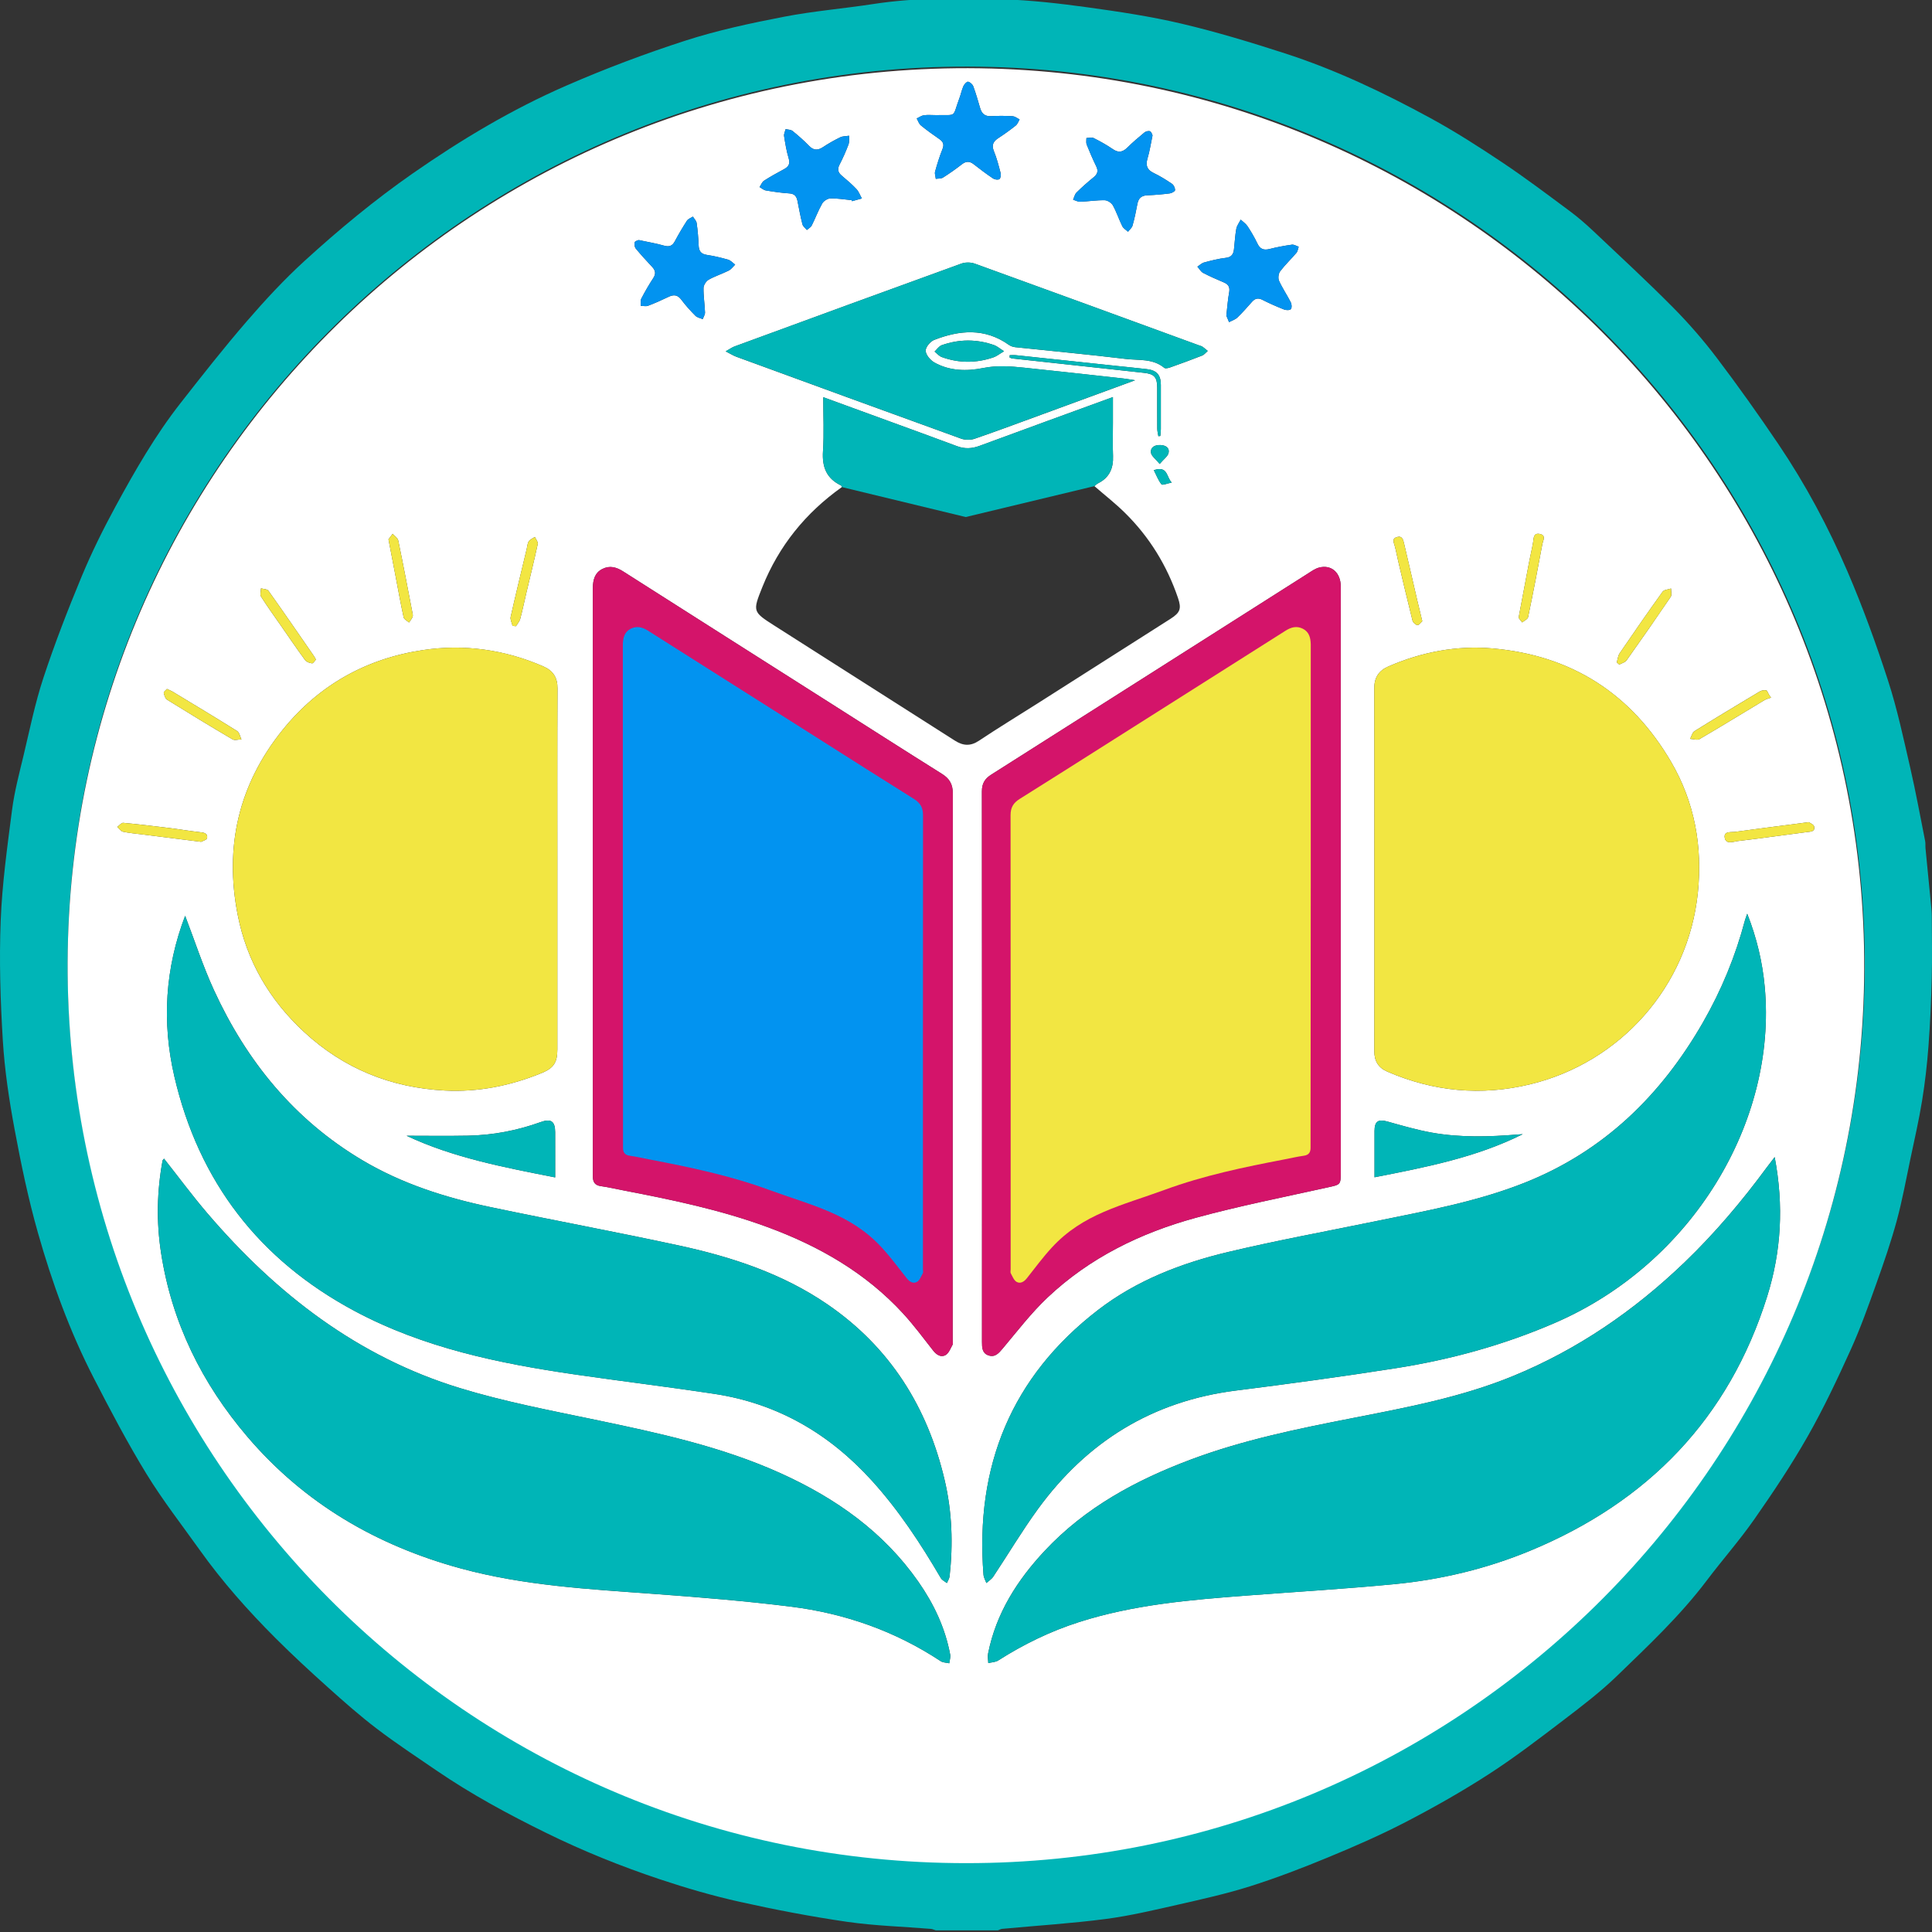
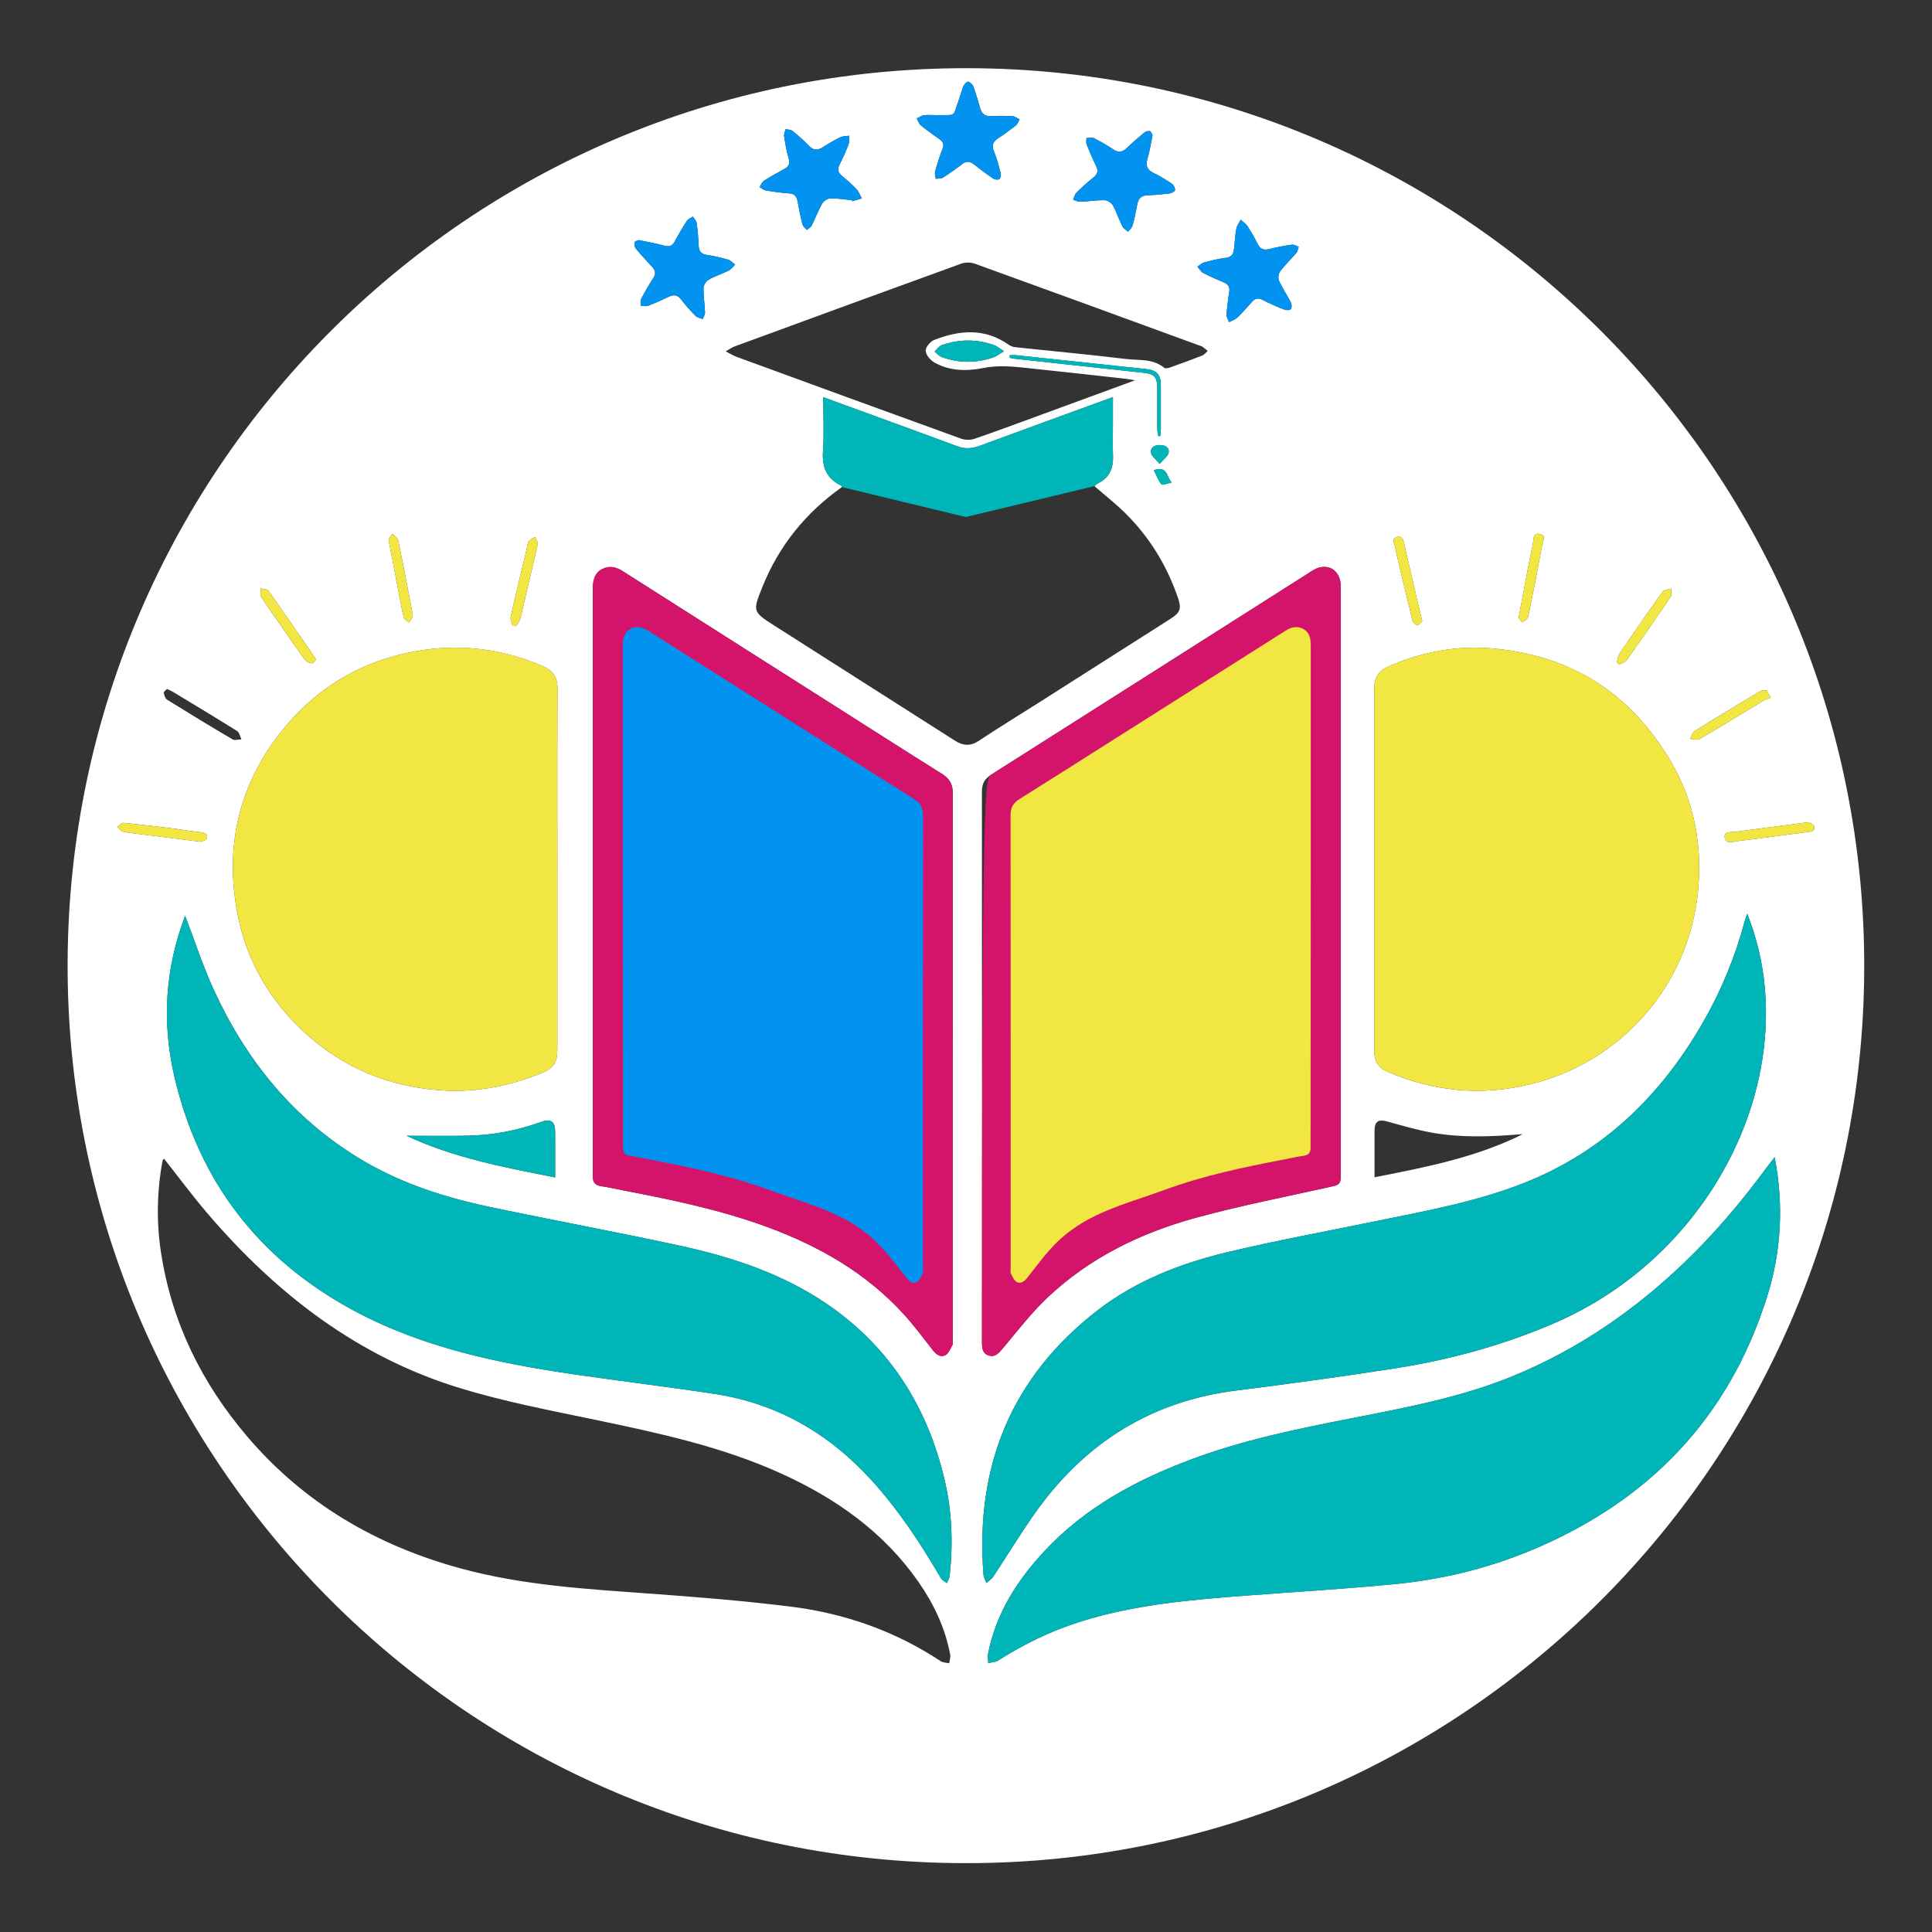
<svg xmlns="http://www.w3.org/2000/svg" width="1216" height="1216" viewBox="0 0 1216 1216" fill="none">
  <rect x="0" y="0" width="1216" height="1216" fill="#333333" stroke="none" />
  <g>
-     <path d="M589.064 1215C588.004 1214.67 586.964 1214.13 585.883 1214.04C568.318 1212.6 550.613 1212.11 533.208 1209.6C510.551 1206.31 487.995 1201.99 465.648 1197.02C448.663 1193.23 431.858 1188.35 415.343 1182.83C390.856 1174.66 366.949 1165.02 343.703 1153.59C319.866 1141.88 296.609 1129.31 274.692 1114.33C262.109 1105.72 249.355 1097.33 237.241 1088.1C226.568 1079.98 216.465 1071.05 206.472 1062.08C195.229 1051.99 184.096 1041.73 173.413 1031.04C156.158 1013.79 139.953 995.555 125.759 975.644C114.415 959.72 102.332 944.245 92.149 927.601C80.155 908 69.432 887.59 58.909 867.14C43.945 838.059 32.802 807.349 23.889 775.979C17.787 754.501 13.216 732.522 9.135 710.554C5.714 692.152 2.913 673.5 1.772 654.838C0.242 629.803 -0.548 604.607 0.432 579.572C1.342 556.235 4.593 532.967 7.584 509.76C9.065 498.301 12.066 487.022 14.766 475.743C18.697 459.319 22.028 442.666 27.31 426.661C34.402 405.162 42.614 383.993 51.297 363.074C57.569 347.968 64.861 333.223 72.673 318.847C84.937 296.279 97.74 273.961 113.645 253.681C127.229 236.338 140.843 218.985 155.247 202.321C166.751 189.004 178.784 175.987 191.778 164.138C213.314 144.497 235.731 125.906 259.758 109.162C290.337 87.863 322.166 68.841 356.246 53.986C380.803 43.276 405.991 33.766 431.488 25.544C451.634 19.04 472.54 14.595 493.366 10.559C511.922 6.962 530.867 5.423 549.573 2.546C576.721 -1.63 604.059 -1.35 631.327 -0.441C649.052 0.149 666.797 2.167 684.382 4.594C704.258 7.332 724.184 10.309 743.679 14.904C765.576 20.069 787.192 26.623 808.608 33.546C840.488 43.846 870.697 58.212 900.045 74.186C915.7 82.708 930.774 92.368 945.609 102.279C960.173 112.009 974.177 122.599 988.241 133.039C993.553 136.975 998.544 141.39 1003.36 145.926C1020.03 161.671 1036.9 177.245 1053.03 193.529C1062.92 203.51 1072.21 214.229 1080.69 225.428C1094.07 243.091 1106.92 261.193 1119.33 279.565C1136.39 304.831 1150.77 331.724 1162.79 359.667C1172.43 382.065 1180.78 405.102 1188.31 428.3C1194.1 446.132 1198.01 464.614 1202.23 482.916C1205.78 498.321 1208.62 513.906 1211.7 529.421C1211.99 530.869 1211.77 532.408 1211.91 533.896C1213.13 546.554 1214.39 559.212 1215.61 571.869C1215.77 573.518 1215.87 575.186 1215.87 576.844C1215.9 589.662 1216.17 602.489 1215.84 615.307C1215.47 629.703 1214.86 644.109 1213.78 658.474C1212.92 669.973 1211.6 681.472 1209.75 692.851C1207.77 705.039 1205 717.097 1202.45 729.185C1199.69 742.273 1197.31 755.46 1193.81 768.347C1190.22 781.534 1185.75 794.511 1181.15 807.399C1176.1 821.525 1171.07 835.731 1164.89 849.378C1156.52 867.86 1147.84 886.302 1137.82 903.924C1127.62 921.877 1116.1 939.14 1104.26 956.083C1094.9 969.5 1083.99 981.818 1074.13 994.895C1057.52 1016.9 1037.49 1035.69 1017.81 1054.75C1007.39 1064.84 995.733 1073.74 984.17 1082.56C968.785 1094.29 953.381 1106.11 937.146 1116.6C920.241 1127.52 902.646 1137.5 884.771 1146.78C868.836 1155.05 852.291 1162.25 835.686 1169.11C819.662 1175.74 803.417 1181.96 786.892 1187.2C772.068 1191.89 756.813 1195.29 741.629 1198.74C726.434 1202.18 711.2 1205.82 695.775 1207.83C674.199 1210.63 652.433 1211.99 630.746 1214.02C629.836 1214.11 628.966 1214.64 628.076 1214.97H589.064V1215ZM608.42 1171.47C916.64 1171.6 1168.57 923.955 1173.61 616.206C1178.73 303.092 928.484 46.573 616.852 41.968C300.42 37.282 43.985 291.334 42.574 604.258C41.164 916.032 293.998 1171.68 608.42 1171.47Z" fill="#00B5B7" />
    <path d="M608.242 1172.66C293.913 1172.87 41.153 917.169 42.562 605.355C43.972 292.383 300.333 38.292 616.673 42.978C928.213 47.594 1178.38 304.153 1173.26 617.306C1168.23 925.102 916.372 1172.79 608.242 1172.66ZM843.883 554.447V498.014C843.883 455.059 843.893 412.104 843.873 369.16C843.873 360.457 838.013 355.221 830.253 357.229C827.763 357.869 825.493 359.528 823.263 360.946C756.813 403.142 690.393 445.397 623.913 487.542C619.823 490.13 618.013 493.138 618.013 498.074C618.113 613.609 618.102 729.153 618.062 844.688C618.062 848.186 618.203 851.663 621.983 853.032C626.143 854.54 628.503 851.863 631.062 848.815C640.262 837.874 649.013 826.394 659.363 816.632C685.803 791.672 717.793 776.025 752.513 766.523C779.863 759.039 807.773 753.543 835.483 747.399C843.813 745.55 843.893 745.9 843.893 737.257C843.893 676.327 843.893 615.397 843.893 554.457L843.883 554.447ZM373.133 554.697C373.133 615.297 373.133 675.897 373.133 736.497C373.133 737.826 373.133 739.165 373.133 740.494C373.133 743.951 374.443 746.05 378.233 746.569C383.163 747.249 388.023 748.408 392.913 749.347C423.443 755.222 453.863 761.567 483.133 772.358C515.573 784.318 544.983 801.154 568.562 826.883C575.293 834.227 581.233 842.301 587.403 850.144C589.513 852.822 592.322 854.49 595.122 852.882C597.182 851.703 598.273 848.685 599.543 846.357C599.963 845.588 599.622 844.399 599.622 843.4C599.622 728.694 599.603 613.978 599.693 499.273C599.693 493.637 597.622 490.04 592.872 487.073C568.892 472.055 545.063 456.788 521.173 441.61C478.183 414.303 435.173 387.015 392.223 359.647C387.973 356.94 383.753 355.761 379.103 358.109C374.303 360.537 373.242 365.023 373.122 369.889C373.092 371.218 373.122 372.557 373.122 373.886C373.122 434.156 373.122 494.417 373.122 554.687L373.133 554.697ZM1116.99 728.264C1114.88 731.022 1113.46 732.801 1112.11 734.629C1096.39 755.981 1079.35 776.185 1060.19 794.57C1028.53 824.945 992.953 849.395 952.233 866.101C919.573 879.5 885.082 885.915 850.672 892.659C816.432 899.364 782.273 906.348 749.473 918.648C714.983 931.577 683.123 948.763 657.613 976.001C640.283 994.505 626.973 1015.32 621.923 1040.62C621.533 1042.58 621.973 1044.69 622.023 1046.74C624.123 1046.22 626.543 1046.21 628.273 1045.1C644.203 1034.94 661.033 1026.74 679.033 1020.97C713.553 1009.91 749.343 1006.93 785.173 1004.21C816.023 1001.87 846.923 1000.03 877.703 997.063C907.103 994.225 935.773 987.341 963.083 976.031C1037.09 945.376 1088.14 892.949 1112.27 815.922C1121.08 787.795 1122.8 758.949 1116.98 728.264H1116.99ZM103.243 729.253C102.723 729.903 102.383 730.133 102.333 730.423C98.743 749.717 98.382 769.131 101.353 788.475C108.103 832.359 127.063 870.697 155.723 904.289C191.523 946.245 236.993 972.723 289.923 987.161C329.693 998.012 370.543 1000.21 411.343 1003.19C440.183 1005.3 469.043 1007.64 497.733 1011.22C531.633 1015.45 563.353 1026.56 592.062 1045.53C593.523 1046.5 595.653 1046.45 597.473 1046.87C597.683 1045.02 598.363 1043.1 598.033 1041.35C594.893 1024.56 587.733 1009.46 578.023 995.555C556.123 964.19 526.103 943.058 491.703 927.44C454.193 910.414 414.273 901.881 374.233 893.528C345.803 887.603 317.113 882.128 289.403 873.645C225.083 853.961 173.923 814.334 130.683 763.835C121.183 752.744 112.493 740.974 103.233 729.253H103.243ZM865.032 547.203C865.032 585.342 865.073 623.47 864.993 661.609C864.983 667.804 867.492 672.021 873.182 674.479C902.242 687.038 932.193 689.916 963.003 682.482C1019.78 668.783 1062.5 621.052 1068.63 561.871C1071.63 532.905 1066.65 504.958 1051.77 479.499C1026.65 436.524 989.053 412.464 939.463 408.118C916.863 406.139 894.893 410.336 873.953 419.418C867.703 422.126 864.943 426.482 864.963 433.297C865.083 471.266 865.022 509.234 865.022 547.203H865.032ZM350.802 547.703C350.802 509.564 350.713 471.426 350.883 433.297C350.913 426.393 348.133 422.106 341.923 419.408C317.583 408.847 292.133 405.25 266.063 409.177C230.413 414.542 200.643 431.199 177.883 459.385C150.143 493.747 141.153 532.925 149.643 576.009C155.363 605.026 169.703 629.466 191.393 649.529C216.343 672.61 246.073 684.59 279.843 686.379C300.973 687.498 321.323 683.381 340.893 675.378C348.393 672.31 350.793 668.823 350.793 660.62C350.793 622.981 350.793 585.342 350.793 547.713L350.802 547.703ZM1099.71 575.11C1099.03 577.069 1098.58 578.108 1098.29 579.197C1092.31 601.808 1083.47 623.281 1071.83 643.534C1045.5 689.346 1009.53 724.547 959.733 744.371C929.273 756.491 897.163 762.196 865.263 768.751C834.513 775.066 803.603 780.741 773.073 787.985C743.613 794.979 715.312 805.87 691.122 824.495C636.472 866.571 613.683 922.914 619.013 991.128C619.153 992.917 620.203 994.625 620.823 996.374C622.283 995.045 624.103 993.946 625.163 992.347C634.553 978.219 643.233 963.591 653.203 949.892C684.093 907.427 725.252 881.868 777.872 875.223C811.512 870.977 845.123 866.401 878.623 861.145C913.203 855.719 946.753 846.487 979.013 832.479C1065.24 795.029 1118.57 705.883 1110.73 621.122C1109.3 605.665 1105.82 590.687 1099.72 575.12L1099.71 575.11ZM116.523 576.399C103.953 609.342 101.773 643.294 109.763 677.616C125.153 743.781 163.163 793.021 223.093 825.095C266.573 848.366 314.063 858.157 362.273 865.152C391.393 869.378 420.623 872.895 449.713 877.322C489.303 883.337 521.883 902.311 548.673 931.817C565.683 950.551 579.443 971.504 592.153 993.236C592.933 994.575 594.673 995.345 595.963 996.384C596.553 994.965 597.522 993.596 597.682 992.127C599.952 971.794 599.243 951.531 594.583 931.627C583.813 885.635 560.203 847.966 520.833 820.978C492.493 801.554 460.433 791.063 427.283 783.898C387.823 775.356 348.103 768.032 308.593 759.718C280.333 753.773 252.943 745.04 227.953 730.173C185.143 704.714 155.153 667.834 134.613 623.071C127.663 607.913 122.493 591.946 116.533 576.399H116.523ZM700.473 249.918C671.703 260.429 644.053 270.461 616.473 280.652C611.703 282.411 607.203 282.631 602.423 280.852C587.943 275.447 573.423 270.181 558.913 264.875C545.543 259.979 532.163 255.103 518.153 249.998C518.153 261.798 518.723 272.939 517.983 284C517.323 293.971 520.232 301.235 529.432 305.602C529.642 305.702 529.683 306.151 529.863 306.591C507.113 322.718 490.212 343.551 479.802 369.539C473.692 384.797 473.693 385.027 487.293 393.699C525.183 417.86 563.113 441.97 601.003 466.15C606.123 469.417 610.773 469.807 616.163 466.21C628.293 458.116 640.773 450.533 653.093 442.709C680.943 425.004 708.783 407.288 736.613 389.553C742.803 385.606 743.753 383.168 741.423 376.334C734.463 355.911 723.422 337.935 708.052 322.788C702.072 316.883 695.403 311.687 688.833 305.982C689.613 305.362 690.283 304.613 691.133 304.193C698.283 300.626 700.833 294.731 700.533 286.997C700.253 280.013 700.473 273.009 700.473 266.014C700.473 260.919 700.473 255.813 700.473 249.938V249.918ZM714.363 239.336C710.963 238.817 709.003 238.447 707.023 238.227C686.193 235.929 665.373 233.591 644.523 231.423C635.973 230.534 627.593 229.874 618.793 231.653C608.593 233.711 597.733 233.581 588.133 228.176C585.583 226.737 582.753 223.419 582.613 220.832C582.493 218.573 585.513 214.916 587.963 213.957C603.953 207.742 619.853 206.334 634.883 216.995C636.033 217.814 637.563 218.374 638.973 218.523C662.133 220.991 685.323 223.12 708.443 225.917C716.663 226.917 725.602 225.518 732.802 231.533C733.502 232.112 735.382 231.653 736.552 231.243C743.282 228.855 750.003 226.417 756.643 223.799C757.983 223.27 758.993 221.881 760.153 220.882C759.063 219.992 758.023 219.023 756.863 218.244C756.193 217.794 755.332 217.624 754.552 217.334C707.582 200.169 660.623 182.963 613.593 165.967C611.063 165.047 607.633 164.998 605.113 165.907C557.463 183.163 509.882 200.608 462.302 218.064C460.742 218.633 459.362 219.673 456.742 221.141C459.772 222.69 461.522 223.829 463.432 224.529C510.552 241.774 557.683 259.02 604.883 276.076C607.433 276.995 610.843 277.045 613.403 276.166C627.853 271.2 642.173 265.835 656.533 260.589C675.393 253.685 694.243 246.76 714.383 239.366L714.363 239.336ZM771.863 198.68C772.153 199.379 772.863 201.068 773.562 202.756C775.332 201.807 777.413 201.188 778.812 199.849C782.053 196.751 785.012 193.344 787.992 189.987C789.912 187.819 791.843 187.339 794.573 188.728C799.003 190.976 803.573 192.984 808.203 194.813C809.473 195.313 811.793 195.343 812.463 194.573C813.183 193.734 813.013 191.476 812.403 190.257C810.073 185.67 807.123 181.394 805.023 176.718C804.293 175.109 804.663 172.172 805.733 170.743C808.833 166.646 812.633 163.079 815.963 159.152C816.803 158.163 816.933 156.584 817.393 155.285C815.963 154.826 814.452 153.807 813.122 153.997C808.372 154.666 803.632 155.555 798.992 156.734C795.292 157.674 793.043 156.714 791.383 153.227C789.603 149.49 787.493 145.883 785.223 142.426C784.153 140.787 782.363 139.628 780.893 138.25C779.943 140.158 778.503 141.976 778.133 143.985C777.353 148.211 777.173 152.558 776.673 156.844C776.323 159.922 775.142 161.89 771.492 162.3C766.912 162.809 762.373 163.988 757.903 165.187C756.353 165.597 755.053 166.936 753.643 167.845C754.843 169.184 755.783 170.993 757.273 171.782C761.523 174.02 765.973 175.909 770.393 177.807C773.323 179.056 774.213 180.934 773.613 184.132C772.783 188.528 772.503 193.014 771.853 198.69L771.863 198.68ZM536.052 126C536.112 126.209 536.182 126.419 536.242 126.629C538.312 126.06 540.393 125.48 542.463 124.91C541.333 122.912 540.543 120.594 539.013 118.965C536.183 115.948 532.983 113.26 529.812 110.572C527.443 108.564 526.883 106.556 528.393 103.638C530.523 99.521 532.413 95.265 534.043 90.928C534.663 89.28 534.323 87.271 534.413 85.423C532.533 85.733 530.452 85.633 528.812 86.432C525.082 88.231 521.463 90.309 518.003 92.587C514.713 94.745 512.093 94.765 509.223 91.798C505.993 88.46 502.473 85.383 498.863 82.455C497.783 81.586 495.963 81.616 494.483 81.236C494.123 82.705 493.293 84.244 493.503 85.623C494.233 90.359 495.023 95.125 496.403 99.701C497.463 103.208 496.243 104.977 493.393 106.516C489.163 108.804 484.923 111.112 480.893 113.72C479.623 114.539 478.993 116.358 478.073 117.726C479.373 118.456 480.603 119.625 481.983 119.855C486.883 120.674 491.833 121.413 496.783 121.723C500.173 121.933 501.393 123.711 501.963 126.619C502.913 131.485 503.812 136.381 505.052 141.177C505.402 142.516 506.873 143.565 507.823 144.744C508.863 143.825 510.303 143.106 510.883 141.956C513.193 137.37 514.973 132.514 517.503 128.068C518.413 126.479 520.883 124.92 522.673 124.881C527.123 124.781 531.583 125.56 536.043 125.99L536.052 126ZM402.003 151.079C401.543 151.309 399.783 151.648 399.503 152.478C399.113 153.627 399.403 155.515 400.173 156.455C403.443 160.431 406.953 164.228 410.473 167.995C412.563 170.233 412.963 172.301 411.163 175.039C408.433 179.196 405.953 183.522 403.653 187.929C403.003 189.178 403.363 190.946 403.253 192.475C404.803 192.495 406.523 192.974 407.863 192.465C412.203 190.816 416.453 188.928 420.633 186.909C423.933 185.311 426.433 185.421 428.823 188.638C431.493 192.225 434.533 195.572 437.693 198.75C438.803 199.869 440.723 200.189 442.273 200.878C442.793 199.469 443.783 198.04 443.733 196.651C443.553 191.516 442.713 186.38 442.793 181.264C442.823 179.466 444.402 176.978 445.992 176.068C450.012 173.79 454.513 172.381 458.663 170.303C460.243 169.514 461.383 167.835 462.713 166.556C461.243 165.487 459.913 163.908 458.273 163.439C453.833 162.15 449.283 161.101 444.713 160.401C440.923 159.812 439.853 157.713 439.713 154.256C439.523 149.62 439.133 144.964 438.473 140.378C438.273 138.949 436.923 137.68 436.103 136.331C434.823 137.18 433.113 137.75 432.353 138.929C429.643 143.096 427.123 147.402 424.783 151.788C423.173 154.806 421.223 155.555 417.883 154.596C412.963 153.187 407.873 152.348 402.003 151.089V151.079ZM725.413 85.193C725.123 84.664 724.772 83.055 723.872 82.645C722.972 82.236 721.213 82.645 720.363 83.335C716.633 86.392 712.953 89.54 709.513 92.927C706.603 95.794 703.943 96.294 700.423 93.876C696.603 91.258 692.503 88.97 688.363 86.892C687.143 86.282 685.333 86.852 683.793 86.872C683.823 88.251 683.483 89.779 683.963 90.978C685.803 95.595 687.773 100.181 689.953 104.647C691.363 107.535 690.862 109.523 688.372 111.541C684.622 114.579 680.993 117.786 677.562 121.174C676.442 122.273 676.103 124.161 675.403 125.68C676.893 126.139 678.393 127.019 679.853 126.969C685.003 126.769 690.143 125.94 695.273 126.02C697.053 126.05 699.542 127.648 700.432 129.237C702.762 133.413 704.242 138.06 706.372 142.366C707.072 143.775 708.733 144.704 709.963 145.853C710.943 144.564 712.423 143.415 712.823 141.966C714.073 137.51 715.033 132.964 715.863 128.408C716.543 124.701 718.493 123.022 722.283 122.892C726.933 122.732 731.583 122.323 736.193 121.733C737.453 121.573 739.533 120.454 739.573 119.695C739.643 118.366 738.763 116.447 737.663 115.698C733.963 113.18 730.113 110.792 726.083 108.864C721.753 106.795 720.983 103.938 722.293 99.571C723.623 95.145 724.283 90.519 725.413 85.173V85.193ZM588.973 72.464C586.473 72.464 583.943 72.214 581.483 72.553C579.923 72.773 578.483 73.862 576.983 74.552C577.833 76.031 578.363 77.909 579.603 78.928C583.323 81.986 587.263 84.784 591.223 87.531C593.623 89.19 594.383 90.888 593.203 93.826C591.353 98.422 589.882 103.198 588.552 107.974C588.172 109.353 588.822 111.022 588.992 112.561C590.532 112.321 592.352 112.521 593.562 111.751C597.633 109.173 601.593 106.396 605.383 103.428C608.073 101.33 610.333 101.37 612.973 103.458C616.883 106.546 620.893 109.533 625.023 112.321C626.053 113.01 628.103 113.33 629.003 112.75C629.793 112.251 630.103 110.133 629.793 108.944C628.593 104.297 627.383 99.601 625.573 95.175C623.963 91.248 625.173 88.99 628.413 86.882C632.173 84.434 635.823 81.796 639.333 79.008C640.453 78.119 640.963 76.46 641.753 75.161C640.273 74.452 638.822 73.233 637.302 73.143C632.822 72.873 628.293 72.853 623.812 73.103C619.953 73.323 617.953 71.594 616.923 68.097C615.573 63.491 614.263 58.855 612.593 54.358C612.123 53.09 610.593 51.701 609.323 51.431C608.543 51.271 606.943 52.96 606.413 54.139C605.333 56.537 604.823 59.194 603.893 61.672C599.163 74.332 602.803 72.224 588.983 72.464H588.973ZM255.903 714.845C285.063 728.594 316.902 734.649 349.432 741.064C349.432 731.082 349.473 721.8 349.423 712.517C349.383 705.693 346.773 703.904 340.283 706.242C325.453 711.588 310.143 714.486 294.413 714.795C281.483 715.045 268.553 714.845 255.913 714.845H255.903ZM958.393 713.866C957.403 713.926 956.412 713.966 955.422 714.046C937.302 715.525 919.163 716.094 901.203 712.877C891.773 711.188 882.503 708.481 873.263 705.893C867.483 704.274 865.173 705.693 865.123 711.788C865.093 715.285 865.123 718.772 865.123 722.269C865.123 728.324 865.123 734.389 865.123 740.984C897.573 734.629 929.122 728.494 958.402 713.876L958.393 713.866ZM631.953 221.071C629.053 219.243 627.553 217.874 625.783 217.245C614.783 213.348 603.683 213.388 592.713 217.265C590.963 217.884 589.703 219.902 588.213 221.281C589.713 222.46 591.043 224.119 592.753 224.738C603.563 228.655 614.493 228.625 625.343 224.898C627.263 224.239 628.933 222.85 631.943 221.071H631.953ZM635.513 223.549C635.483 224.039 635.452 224.519 635.432 225.008C636.012 225.218 636.573 225.568 637.163 225.628C664.763 228.655 692.353 231.673 719.953 234.66C726.423 235.36 728.313 237.348 728.343 243.883C728.373 252.536 728.313 261.188 728.383 269.851C728.393 271.41 728.833 272.979 729.073 274.537C729.493 274.487 729.913 274.447 730.323 274.398C730.433 272.989 730.623 271.58 730.633 270.171C730.663 260.849 730.663 251.526 730.633 242.204C730.613 235.989 728.043 233.062 721.863 232.342C715.253 231.573 708.633 230.933 702.023 230.234C681.203 228.016 660.372 225.778 639.552 223.579C638.222 223.439 636.863 223.559 635.513 223.559V223.549ZM198.833 415.142C198.263 414.113 197.983 413.503 197.613 412.964C188.093 399.205 178.623 385.406 168.923 371.777C168.173 370.718 165.853 370.778 164.253 370.319C164.223 372.057 163.503 374.245 164.283 375.474C168.283 381.769 172.663 387.814 176.913 393.939C181.923 401.143 186.853 408.417 192.043 415.482C192.903 416.651 194.893 417.32 196.443 417.5C197.153 417.58 198.073 415.931 198.823 415.142H198.833ZM1017.59 416.88C1018.12 417.35 1018.64 417.82 1019.17 418.289C1020.72 417.43 1022.8 416.96 1023.73 415.661C1033.14 402.432 1042.42 389.103 1051.53 375.664C1052.37 374.425 1051.72 372.197 1051.76 370.419C1049.95 371.058 1047.37 371.148 1046.45 372.427C1037.27 385.196 1028.31 398.136 1019.44 411.135C1018.35 412.734 1018.19 414.952 1017.6 416.88H1017.59ZM105.083 433.637C104.343 434.476 102.963 435.405 103.083 436.045C103.373 437.583 103.973 439.632 105.143 440.361C118.783 448.844 132.503 457.197 146.343 465.341C147.733 466.16 150.063 465.39 151.963 465.35C151.093 463.572 150.693 461.034 149.263 460.135C135.803 451.682 122.173 443.508 108.573 435.275C107.603 434.686 106.513 434.296 105.093 433.637H105.083ZM1114.7 439.102C1114.24 438.453 1113.79 437.813 1113.33 437.164C1112.77 436.234 1112.35 434.646 1111.64 434.506C1110.37 434.266 1108.73 434.536 1107.6 435.205C1093.83 443.439 1080.09 451.702 1066.48 460.195C1065.11 461.054 1064.65 463.372 1063.77 465.021C1065.77 465.121 1068.24 466.03 1069.69 465.181C1083.39 457.177 1096.91 448.854 1110.51 440.691C1111.77 439.931 1113.29 439.612 1114.7 439.092V439.102ZM895.182 390.982C893.942 385.836 892.873 381.519 891.863 377.193C889.143 365.483 886.503 353.762 883.713 342.062C883.193 339.894 882.673 337.086 879.343 337.995C875.883 338.934 877.213 341.332 877.843 343.611C878.723 346.778 879.272 350.035 880.032 353.233C882.992 365.732 885.922 378.242 889.062 390.692C889.363 391.861 891.083 393.38 892.193 393.43C893.213 393.48 894.312 391.741 895.172 390.972L895.182 390.982ZM955.792 388.873C956.282 389.503 957.162 390.632 958.052 391.761C959.332 390.662 961.502 389.753 961.772 388.454C964.962 373.146 967.933 357.789 970.763 342.412C971.163 340.243 973.382 336.816 969.032 336.057C965.022 335.367 965.372 338.685 964.932 341.303C964.232 345.519 963.193 349.686 962.393 353.892C960.233 365.223 958.112 376.554 955.792 388.883V388.873ZM322.603 393.919C323.323 393.989 324.043 394.049 324.763 394.119C325.673 392.6 326.983 391.191 327.423 389.543C328.913 383.967 330.063 378.312 331.393 372.687C333.773 362.575 336.293 352.493 338.463 342.332C338.733 341.063 337.293 339.414 336.643 337.945C335.333 338.845 333.642 339.494 332.812 340.723C331.952 342.012 331.903 343.85 331.523 345.449C328.113 359.707 324.623 373.956 321.413 388.264C321.033 389.972 322.173 392.021 322.603 393.909V393.919ZM244.513 339.474C246.133 347.887 247.543 355.171 248.933 362.445C250.603 371.178 252.153 379.931 254.063 388.604C254.343 389.863 256.283 390.752 257.453 391.811C258.233 390.602 259.223 389.483 259.713 388.164C260.023 387.325 259.693 386.206 259.503 385.236C256.603 370.199 253.763 355.151 250.653 340.163C250.323 338.585 248.343 337.356 247.123 335.967C246.123 337.316 245.113 338.655 244.513 339.464V339.474ZM1138.45 517.468C1134.11 518.037 1131.15 518.437 1128.2 518.817C1116.24 520.375 1104.26 521.874 1092.32 523.543C1089.64 523.922 1084.88 522.953 1085.53 527.17C1086.24 531.776 1091.08 529.678 1093.94 529.348C1108.4 527.679 1122.81 525.551 1137.25 523.713C1139.67 523.403 1142.48 523.553 1141.83 520.215C1141.57 518.906 1139.17 518.007 1138.46 517.468H1138.45ZM126.573 529.847C127.273 529.438 130.163 528.658 130.343 527.479C130.833 524.122 127.963 524.002 125.323 523.703C119.093 523.003 112.903 521.924 106.673 521.155C96.983 519.956 87.282 518.787 77.552 517.897C76.392 517.797 75.073 519.576 73.823 520.485C75.013 521.524 76.062 523.193 77.412 523.483C81.442 524.342 85.593 524.682 89.692 525.201C101.523 526.69 113.343 528.179 126.573 529.837V529.847ZM729.903 292.013C732.553 288.876 735.022 287.217 735.492 285.109C736.242 281.721 733.573 280.223 730.343 280.113C726.933 279.993 723.982 281.362 724.432 284.959C724.692 287.027 727.303 288.806 729.913 292.013H729.903ZM726.213 295.91C727.853 299.137 729.013 302.345 731.043 304.852C731.623 305.572 734.702 304.273 737.492 303.723C733.972 300.126 735.163 293.022 726.213 295.91Z" fill="white" />
-     <path d="M843.882 554.445C843.882 615.375 843.882 676.305 843.882 737.245C843.882 745.888 843.802 745.538 835.472 747.386C807.762 753.531 779.852 759.027 752.502 766.511C717.782 776.013 685.792 791.66 659.352 816.619C649.002 826.381 640.252 837.862 631.052 848.803C628.492 851.851 626.142 854.528 621.972 853.02C618.202 851.651 618.052 848.174 618.052 844.676C618.082 729.141 618.102 613.596 618.002 498.062C618.002 493.126 619.812 490.128 623.902 487.53C690.392 445.385 756.802 403.14 823.252 360.934C825.482 359.515 827.752 357.867 830.242 357.217C837.992 355.209 843.852 360.445 843.862 369.148C843.882 412.102 843.872 455.057 843.872 498.001C843.872 516.816 843.872 535.631 843.872 554.435L843.882 554.445Z" fill="#D4146A" />
+     <path d="M843.882 554.445C843.882 615.375 843.882 676.305 843.882 737.245C843.882 745.888 843.802 745.538 835.472 747.386C807.762 753.531 779.852 759.027 752.502 766.511C717.782 776.013 685.792 791.66 659.352 816.619C649.002 826.381 640.252 837.862 631.052 848.803C628.492 851.851 626.142 854.528 621.972 853.02C618.202 851.651 618.052 848.174 618.052 844.676C618.002 493.126 619.812 490.128 623.902 487.53C690.392 445.385 756.802 403.14 823.252 360.934C825.482 359.515 827.752 357.867 830.242 357.217C837.992 355.209 843.852 360.445 843.862 369.148C843.882 412.102 843.872 455.057 843.872 498.001C843.872 516.816 843.872 535.631 843.872 554.435L843.882 554.445Z" fill="#D4146A" />
    <path d="M373.132 554.697C373.132 494.427 373.132 434.166 373.132 373.896C373.132 372.567 373.102 371.228 373.132 369.899C373.252 365.023 374.313 360.547 379.113 358.119C383.763 355.761 387.983 356.95 392.233 359.658C435.183 387.025 478.192 414.313 521.182 441.62C545.072 456.798 568.902 472.055 592.882 487.083C597.632 490.06 599.712 493.647 599.702 499.283C599.602 613.989 599.632 728.704 599.632 843.41C599.632 844.409 599.972 845.598 599.552 846.367C598.272 848.695 597.192 851.713 595.132 852.892C592.332 854.491 589.523 852.832 587.413 850.154C581.243 842.311 575.302 834.237 568.572 826.893C544.982 801.155 515.582 784.318 483.142 772.368C453.872 761.577 423.453 755.222 392.923 749.357C388.033 748.418 383.172 747.259 378.242 746.579C374.442 746.06 373.132 743.962 373.142 740.504C373.142 739.176 373.142 737.837 373.142 736.508C373.142 675.908 373.142 615.307 373.142 554.707L373.132 554.697Z" fill="#D4146A" />
    <path d="M392.011 559.056C392.011 508.979 392.011 458.911 392.011 408.834C392.011 407.73 391.986 406.618 392.011 405.513C392.111 401.462 392.995 397.743 396.998 395.726C400.876 393.766 404.395 394.754 407.939 397.004C443.755 419.743 479.622 442.415 515.471 465.104C535.394 477.714 555.266 490.391 575.263 502.877C579.224 505.351 580.958 508.332 580.95 513.014C580.867 608.319 580.892 703.632 580.892 798.937C580.892 799.768 581.175 800.755 580.825 801.395C579.758 803.329 578.857 805.836 577.139 806.816C574.804 808.144 572.461 806.766 570.701 804.541C565.556 798.024 560.603 791.316 554.99 785.214C535.319 763.829 510.908 758.774 483.856 748.845C459.447 739.879 434.08 734.599 408.621 729.726C404.543 728.946 400.49 727.983 396.379 727.418C393.21 726.986 392.118 725.243 392.126 722.37C392.126 721.266 392.126 720.154 392.126 719.05C392.126 668.699 392.019 609.415 392.019 559.064L392.011 559.056Z" fill="#0293F0" />
    <path d="M824.989 559.056C824.989 508.979 824.989 458.911 824.989 408.834C824.989 407.73 825.014 406.618 824.989 405.513C824.889 401.462 824.005 397.743 820.002 395.726C816.124 393.766 812.605 394.754 809.061 397.004C773.245 419.743 737.378 442.415 701.529 465.104C681.606 477.714 661.734 490.391 641.737 502.877C637.776 505.351 636.042 508.332 636.05 513.014C636.133 608.319 636.108 703.632 636.108 798.937C636.108 799.768 635.825 800.755 636.175 801.395C637.242 803.329 638.143 805.836 639.861 806.816C642.196 808.144 644.539 806.766 646.299 804.541C651.444 798.024 656.397 791.316 662.01 785.214C681.681 763.829 706.092 758.774 733.144 748.845C757.553 739.879 782.92 734.599 808.379 729.726C812.457 728.946 816.51 727.983 820.621 727.418C823.79 726.986 824.882 725.243 824.874 722.37C824.874 721.266 824.874 720.154 824.874 719.05C824.874 668.699 824.981 609.415 824.981 559.064L824.989 559.056Z" fill="#F2E642" />
    <path d="M1116.99 728.266C1122.81 758.95 1121.1 787.797 1112.28 815.924C1088.15 892.94 1037.1 945.377 963.091 976.032C935.781 987.343 907.121 994.227 877.711 997.065C846.921 1000.04 816.031 1001.88 785.181 1004.21C749.341 1006.92 713.561 1009.91 679.041 1020.97C661.031 1026.74 644.201 1034.95 628.281 1045.11C626.551 1046.2 624.131 1046.22 622.031 1046.74C621.981 1044.7 621.541 1042.58 621.931 1040.62C626.981 1015.32 640.301 994.517 657.621 976.002C683.131 948.764 714.981 931.578 749.481 918.649C782.281 906.349 816.441 899.365 850.681 892.66C885.091 885.926 919.581 879.501 952.241 866.102C992.961 849.396 1028.54 824.946 1060.2 794.571C1079.36 776.186 1096.4 755.983 1112.12 734.63C1113.47 732.802 1114.88 731.023 1117 728.266H1116.99Z" fill="#00B5B7" />
-     <path d="M103.242 729.25C112.512 740.97 121.202 752.741 130.692 763.832C173.932 814.33 225.092 853.958 289.412 873.641C317.122 882.124 345.812 887.59 374.242 893.525C414.282 901.878 454.202 910.411 491.712 927.437C526.112 943.054 556.132 964.187 578.032 995.551C587.742 1009.46 594.902 1024.56 598.042 1041.34C598.372 1043.09 597.692 1045.02 597.482 1046.87C595.662 1046.45 593.532 1046.49 592.072 1045.53C563.362 1026.57 531.642 1015.45 497.742 1011.22C469.052 1007.64 440.192 1005.29 411.352 1003.18C370.542 1000.2 329.702 997.999 289.932 987.158C237.002 972.72 191.532 946.242 155.732 904.286C127.062 870.694 108.112 832.345 101.362 788.471C98.382 769.127 98.743 749.713 102.342 730.419C102.392 730.139 102.732 729.909 103.252 729.25H103.242Z" fill="#00B5B7" />
    <path d="M865.033 547.199C865.033 509.23 865.093 471.262 864.973 433.293C864.953 426.479 867.703 422.122 873.963 419.414C894.903 410.332 916.863 406.135 939.473 408.114C989.063 412.46 1026.66 436.52 1051.78 479.495C1066.66 504.954 1071.65 532.911 1068.64 561.867C1062.5 621.049 1019.79 668.779 963.013 682.478C932.203 689.912 902.253 687.034 873.193 674.475C867.503 672.017 864.993 667.8 865.003 661.605C865.083 623.467 865.043 585.338 865.043 547.199H865.033Z" fill="#F2E642" />
    <path d="M350.803 547.702C350.803 585.341 350.803 622.98 350.803 660.609C350.803 668.812 348.403 672.3 340.903 675.367C321.333 683.38 300.973 687.487 279.853 686.368C246.073 684.589 216.343 672.599 191.403 649.518C169.713 629.455 155.373 605.015 149.653 575.999C141.163 532.914 150.153 493.726 177.893 459.375C200.653 431.188 230.423 414.541 266.073 409.166C292.143 405.239 317.593 408.826 341.933 419.397C348.133 422.085 350.923 426.372 350.893 433.286C350.723 471.425 350.813 509.563 350.813 547.692L350.803 547.702Z" fill="#F2E642" />
    <path d="M1099.71 575.108C1105.81 590.675 1109.29 605.653 1110.72 621.11C1118.56 705.87 1065.23 795.017 979.003 832.466C946.743 846.474 913.193 855.717 878.613 861.132C845.113 866.388 811.503 870.964 777.863 875.211C725.243 881.855 684.083 907.414 653.193 949.879C643.223 963.578 634.543 978.206 625.153 992.334C624.093 993.933 622.273 995.032 620.813 996.361C620.193 994.613 619.143 992.904 619.003 991.116C613.673 922.902 636.463 866.568 691.113 824.483C715.303 805.858 743.603 794.967 773.063 787.973C803.593 780.719 834.503 775.053 865.253 768.738C897.153 762.184 929.263 756.479 959.723 744.358C1009.53 724.545 1045.49 689.334 1071.82 643.521C1083.46 623.268 1092.3 601.796 1098.28 579.184C1098.57 578.095 1099.01 577.056 1099.7 575.098L1099.71 575.108Z" fill="#00B5B7" />
    <path d="M116.521 576.398C122.481 591.946 127.651 607.913 134.601 623.07C155.131 667.843 185.121 704.713 227.941 730.172C252.931 745.04 280.331 753.773 308.581 759.718C348.091 768.031 387.811 775.355 427.271 783.898C460.411 791.072 492.481 801.563 520.821 820.977C560.201 847.965 583.811 885.634 594.571 931.626C599.231 951.53 599.941 971.803 597.671 992.127C597.511 993.585 596.541 994.964 595.951 996.383C594.661 995.344 592.921 994.575 592.141 993.236C579.431 971.494 565.671 950.541 548.661 931.816C521.871 902.32 489.291 883.336 449.701 877.321C420.611 872.905 391.381 869.388 362.261 865.151C314.051 858.157 266.561 848.365 223.081 825.094C163.151 793.02 125.151 743.791 109.751 677.615C101.761 643.283 103.941 609.331 116.511 576.398H116.521Z" fill="#00B5B7" />
    <path d="M700.472 265.991V249.915V249.895C671.702 260.406 644.052 270.438 616.472 280.629C611.692 282.398 607.202 282.618 602.422 280.829C587.952 275.424 573.422 270.158 558.912 264.852C545.542 259.966 532.162 255.09 518.152 249.974C518.152 261.765 518.712 272.916 517.982 283.976C517.322 293.948 520.232 301.212 529.432 305.579C529.642 305.679 529.682 306.128 529.862 306.568L607.832 325.422L688.832 305.958C689.612 305.339 690.292 304.59 691.132 304.17C698.292 300.613 700.842 294.708 700.532 286.974C700.252 279.99 700.472 272.986 700.472 265.991Z" fill="#00B5B7" />
-     <path d="M714.363 239.335C694.223 246.729 675.373 253.653 656.513 260.557C642.163 265.813 627.843 271.168 613.383 276.134C610.833 277.014 607.413 276.964 604.863 276.044C557.663 258.988 510.543 241.743 463.413 224.497C461.503 223.797 459.753 222.658 456.723 221.11C459.343 219.641 460.733 218.602 462.283 218.032C509.863 200.577 557.443 183.131 605.093 165.875C607.613 164.966 611.043 165.016 613.573 165.935C660.603 182.941 707.563 200.147 754.533 217.303C755.313 217.593 756.173 217.762 756.843 218.212C758.003 219.001 759.043 219.961 760.133 220.85C758.973 221.839 757.963 223.238 756.623 223.767C749.983 226.385 743.263 228.823 736.533 231.211C735.363 231.631 733.483 232.091 732.783 231.501C725.583 225.486 716.633 226.885 708.423 225.886C685.313 223.088 662.113 220.96 638.953 218.492C637.543 218.342 636.013 217.782 634.863 216.963C619.833 206.302 603.933 207.711 587.943 213.926C585.493 214.875 582.473 218.542 582.593 220.8C582.733 223.388 585.563 226.705 588.113 228.144C597.713 233.559 608.573 233.679 618.773 231.621C627.583 229.842 635.953 230.502 644.503 231.391C665.343 233.559 686.173 235.897 707.003 238.196C708.983 238.415 710.943 238.785 714.343 239.305L714.363 239.335Z" fill="#00B5B7" />
    <path d="M771.862 198.679C772.512 193.003 772.792 188.507 773.622 184.121C774.222 180.923 773.332 179.055 770.402 177.796C765.982 175.897 761.532 174.009 757.282 171.771C755.792 170.991 754.842 169.173 753.652 167.834C755.062 166.925 756.362 165.596 757.912 165.176C762.382 163.977 766.922 162.798 771.502 162.289C775.152 161.879 776.332 159.91 776.682 156.833C777.172 152.547 777.362 148.21 778.142 143.974C778.512 141.955 779.942 140.147 780.902 138.238C782.362 139.617 784.152 140.786 785.232 142.415C787.502 145.872 789.622 149.479 791.392 153.216C793.052 156.703 795.302 157.662 799.002 156.723C803.652 155.544 808.392 154.655 813.132 153.985C814.472 153.795 815.972 154.815 817.402 155.274C816.942 156.583 816.802 158.162 815.972 159.141C812.632 163.068 808.842 166.635 805.742 170.732C804.672 172.15 804.302 175.088 805.032 176.707C807.132 181.373 810.082 185.659 812.412 190.246C813.032 191.464 813.202 193.723 812.472 194.562C811.812 195.331 809.482 195.301 808.212 194.802C803.582 192.983 799.012 190.975 794.582 188.717C791.852 187.328 789.932 187.818 788.002 189.976C785.022 193.333 782.062 196.74 778.822 199.838C777.422 201.177 775.342 201.796 773.572 202.745C772.862 201.057 772.162 199.368 771.872 198.669L771.862 198.679Z" fill="#0293F0" />
    <path d="M536.052 125.999C531.592 125.57 527.122 124.79 522.682 124.89C520.892 124.93 518.412 126.489 517.512 128.078C514.972 132.514 513.192 137.38 510.892 141.966C510.312 143.115 508.872 143.835 507.832 144.754C506.872 143.575 505.402 142.526 505.062 141.187C503.822 136.391 502.932 131.495 501.972 126.629C501.402 123.721 500.182 121.943 496.792 121.733C491.832 121.423 486.892 120.684 481.992 119.864C480.612 119.635 479.382 118.475 478.082 117.736C479.002 116.377 479.632 114.559 480.902 113.729C484.932 111.122 489.172 108.823 493.402 106.525C496.252 104.987 497.472 103.218 496.412 99.711C495.032 95.145 494.252 90.369 493.512 85.632C493.302 84.254 494.132 82.715 494.492 81.246C495.972 81.626 497.792 81.586 498.872 82.465C502.482 85.383 506.002 88.47 509.232 91.807C512.102 94.775 514.722 94.755 518.012 92.597C521.472 90.329 525.092 88.25 528.822 86.442C530.462 85.642 532.542 85.742 534.422 85.433C534.322 87.281 534.672 89.29 534.052 90.938C532.412 95.265 530.532 99.531 528.402 103.648C526.892 106.555 527.452 108.574 529.822 110.582C532.992 113.27 536.192 115.958 539.022 118.975C540.552 120.604 541.342 122.912 542.472 124.92C540.402 125.49 538.322 126.069 536.252 126.639C536.192 126.429 536.122 126.219 536.062 126.009L536.052 125.999Z" fill="#0293F0" />
    <path d="M402.003 151.074C407.863 152.333 412.953 153.173 417.883 154.581C421.223 155.541 423.173 154.801 424.783 151.774C427.123 147.387 429.643 143.081 432.353 138.914C433.123 137.735 434.833 137.166 436.103 136.316C436.923 137.655 438.263 138.924 438.473 140.363C439.133 144.959 439.523 149.605 439.713 154.242C439.853 157.699 440.913 159.807 444.713 160.387C449.283 161.096 453.833 162.145 458.273 163.424C459.923 163.904 461.243 165.472 462.713 166.542C461.373 167.82 460.243 169.489 458.663 170.288C454.513 172.367 450.013 173.776 445.993 176.054C444.403 176.963 442.823 179.451 442.793 181.249C442.703 186.375 443.543 191.501 443.733 196.637C443.783 198.026 442.793 199.454 442.273 200.863C440.723 200.174 438.803 199.854 437.693 198.735C434.543 195.558 431.493 192.21 428.823 188.623C426.423 185.406 423.933 185.296 420.633 186.895C416.453 188.913 412.203 190.802 407.863 192.45C406.523 192.96 404.803 192.49 403.253 192.46C403.363 190.931 403.003 189.163 403.653 187.914C405.953 183.508 408.433 179.181 411.163 175.025C412.963 172.287 412.563 170.219 410.473 167.98C406.953 164.213 403.443 160.427 400.173 156.44C399.403 155.501 399.113 153.612 399.503 152.463C399.783 151.634 401.543 151.294 402.003 151.064V151.074Z" fill="#0293F0" />
    <path d="M725.412 85.193C724.282 90.538 723.622 95.165 722.292 99.591C720.982 103.967 721.752 106.815 726.082 108.883C730.112 110.812 733.962 113.2 737.662 115.718C738.762 116.467 739.642 118.386 739.572 119.714C739.532 120.474 737.452 121.593 736.192 121.753C731.582 122.332 726.932 122.752 722.282 122.912C718.492 123.042 716.532 124.72 715.862 128.427C715.032 132.984 714.062 137.53 712.822 141.986C712.412 143.435 710.942 144.584 709.962 145.873C708.742 144.724 707.072 143.795 706.372 142.386C704.242 138.079 702.762 133.443 700.432 129.257C699.542 127.668 697.062 126.069 695.272 126.039C690.142 125.949 685.002 126.789 679.852 126.988C678.382 127.048 676.882 126.159 675.402 125.7C676.102 124.171 676.442 122.292 677.562 121.193C680.992 117.806 684.622 114.599 688.372 111.561C690.852 109.553 691.352 107.554 689.952 104.667C687.772 100.191 685.802 95.614 683.962 90.998C683.482 89.799 683.832 88.27 683.792 86.891C685.332 86.862 687.142 86.292 688.362 86.912C692.512 88.99 696.602 91.268 700.422 93.896C703.942 96.314 706.592 95.814 709.512 92.947C712.952 89.559 716.622 86.412 720.362 83.354C721.212 82.655 722.972 82.255 723.872 82.665C724.772 83.075 725.122 84.683 725.412 85.213V85.193Z" fill="#0293F0" />
    <path d="M588.973 72.461C602.793 72.221 599.153 74.33 603.883 61.67C604.813 59.192 605.313 56.534 606.403 54.136C606.933 52.957 608.533 51.269 609.313 51.428C610.583 51.698 612.113 53.087 612.583 54.356C614.253 58.852 615.563 63.489 616.913 68.095C617.933 71.592 619.943 73.311 623.803 73.101C628.293 72.851 632.813 72.871 637.293 73.141C638.813 73.231 640.263 74.45 641.743 75.159C640.953 76.468 640.443 78.117 639.323 79.006C635.813 81.804 632.163 84.441 628.403 86.879C625.153 88.988 623.953 91.246 625.563 95.173C627.383 99.599 628.583 104.295 629.783 108.941C630.093 110.13 629.783 112.249 628.993 112.748C628.093 113.318 626.053 113.008 625.013 112.318C620.883 109.541 616.873 106.553 612.963 103.456C610.323 101.367 608.073 101.328 605.373 103.426C601.573 106.383 597.623 109.171 593.553 111.749C592.343 112.518 590.523 112.318 588.983 112.558C588.803 111.02 588.153 109.351 588.543 107.972C589.873 103.186 591.343 98.42 593.193 93.824C594.373 90.886 593.613 89.188 591.213 87.529C587.253 84.781 583.313 81.983 579.593 78.926C578.353 77.907 577.823 76.038 576.973 74.549C578.463 73.85 579.913 72.761 581.473 72.551C583.923 72.211 586.463 72.461 588.963 72.461H588.973Z" fill="#0293F0" />
    <path d="M255.903 714.846C268.543 714.846 281.483 715.046 294.403 714.796C310.143 714.487 325.443 711.599 340.273 706.243C346.763 703.905 349.363 705.694 349.413 712.518C349.473 721.8 349.423 731.083 349.423 741.065C316.893 734.65 285.053 728.595 255.893 714.846H255.903Z" fill="#00B5B7" />
-     <path d="M958.392 713.868C929.112 728.496 897.562 734.621 865.112 740.976C865.112 734.381 865.112 728.326 865.112 722.261C865.112 718.764 865.092 715.277 865.112 711.78C865.162 705.685 867.482 704.266 873.252 705.884C882.492 708.472 891.762 711.18 901.192 712.869C919.152 716.086 937.292 715.517 955.412 714.038C956.402 713.958 957.392 713.918 958.382 713.858L958.392 713.868Z" fill="#00B5B7" />
    <path d="M631.953 221.072C628.943 222.84 627.273 224.239 625.353 224.899C614.503 228.626 603.573 228.656 592.763 224.739C591.053 224.119 589.723 222.461 588.223 221.282C589.713 219.913 590.963 217.884 592.723 217.265C603.693 213.388 614.793 213.348 625.793 217.245C627.553 217.874 629.053 219.243 631.963 221.072H631.953Z" fill="#00B5B7" />
    <path d="M635.512 223.548C636.862 223.548 638.222 223.428 639.552 223.568C660.382 225.766 681.202 227.994 702.022 230.222C708.632 230.932 715.252 231.561 721.862 232.331C728.042 233.05 730.612 235.978 730.632 242.193C730.662 251.515 730.652 260.837 730.632 270.159C730.632 271.568 730.432 272.977 730.322 274.386C729.902 274.436 729.482 274.476 729.072 274.526C728.832 272.967 728.392 271.408 728.382 269.84C728.312 261.187 728.372 252.534 728.342 243.871C728.322 237.336 726.422 235.348 719.952 234.649C692.352 231.661 664.752 228.644 637.162 225.616C636.572 225.546 636.012 225.206 635.432 224.997C635.462 224.507 635.492 224.027 635.512 223.538V223.548Z" fill="#00B5B7" />
    <path d="M198.831 415.14C198.081 415.929 197.161 417.578 196.451 417.498C194.901 417.318 192.901 416.648 192.051 415.479C186.861 408.405 181.931 401.141 176.921 393.937C172.661 387.812 168.291 381.757 164.291 375.472C163.511 374.243 164.231 372.065 164.261 370.316C165.851 370.776 168.171 370.726 168.931 371.775C178.621 385.414 188.101 399.203 197.621 412.961C197.991 413.501 198.271 414.11 198.841 415.14H198.831Z" fill="#F2E642" />
    <path d="M1017.59 416.88C1018.18 414.951 1018.35 412.723 1019.43 411.134C1028.3 398.135 1037.26 385.206 1046.44 372.426C1047.36 371.147 1049.94 371.057 1051.75 370.418C1051.71 372.187 1052.36 374.425 1051.52 375.664C1042.42 389.113 1033.13 402.432 1023.72 415.661C1022.8 416.96 1020.71 417.429 1019.16 418.289C1018.63 417.819 1018.11 417.349 1017.58 416.88H1017.59Z" fill="#F2E642" />
-     <path d="M105.082 433.637C106.502 434.296 107.592 434.686 108.562 435.275C122.162 443.509 135.792 451.682 149.252 460.135C150.682 461.034 151.072 463.572 151.952 465.351C150.062 465.381 147.732 466.16 146.332 465.341C132.492 457.197 118.772 448.844 105.132 440.361C103.962 439.632 103.362 437.584 103.072 436.045C102.952 435.405 104.332 434.476 105.072 433.637H105.082Z" fill="#F2E642" />
    <path d="M1114.7 439.102C1113.3 439.622 1111.77 439.942 1110.51 440.701C1096.9 448.864 1083.39 457.187 1069.69 465.191C1068.24 466.04 1065.77 465.131 1063.77 465.031C1064.65 463.392 1065.11 461.064 1066.48 460.205C1080.09 451.722 1093.83 443.449 1107.6 435.216C1108.72 434.546 1110.37 434.266 1111.64 434.516C1112.35 434.656 1112.78 436.235 1113.33 437.174C1113.79 437.823 1114.24 438.463 1114.7 439.112V439.102Z" fill="#F2E642" />
    <path d="M895.183 390.981C894.323 391.751 893.223 393.479 892.203 393.439C891.083 393.389 889.363 391.871 889.073 390.701C885.923 378.252 883.003 365.742 880.043 353.242C879.283 350.045 878.733 346.788 877.853 343.62C877.223 341.342 875.893 338.934 879.353 338.005C882.693 337.106 883.213 339.903 883.723 342.071C886.513 353.762 889.153 365.492 891.873 377.203C892.873 381.529 893.953 385.845 895.193 390.991L895.183 390.981Z" fill="#F2E642" />
    <path d="M955.793 388.872C958.113 376.542 960.233 365.211 962.393 353.881C963.193 349.674 964.233 345.518 964.933 341.291C965.373 338.673 965.023 335.356 969.033 336.045C973.383 336.795 971.163 340.232 970.763 342.4C967.933 357.777 964.963 373.135 961.773 388.442C961.503 389.751 959.343 390.66 958.053 391.75C957.173 390.62 956.293 389.491 955.793 388.862V388.872Z" fill="#F2E642" />
    <path d="M322.602 393.917C322.172 392.029 321.032 389.98 321.412 388.272C324.622 373.964 328.112 359.725 331.522 345.457C331.902 343.858 331.952 342.01 332.812 340.731C333.642 339.502 335.332 338.852 336.642 337.953C337.292 339.422 338.732 341.061 338.462 342.34C336.282 352.491 333.772 362.583 331.392 372.695C330.072 378.31 328.912 383.975 327.422 389.551C326.982 391.189 325.672 392.608 324.762 394.127C324.042 394.057 323.322 393.997 322.602 393.927V393.917Z" fill="#F2E642" />
    <path d="M244.512 339.47C245.112 338.66 246.122 337.312 247.122 335.973C248.342 337.362 250.322 338.591 250.652 340.169C253.762 355.157 256.602 370.205 259.502 385.242C259.692 386.211 260.022 387.34 259.712 388.17C259.222 389.479 258.232 390.608 257.452 391.817C256.282 390.758 254.332 389.868 254.062 388.609C252.162 379.927 250.602 371.174 248.932 362.451C247.532 355.167 246.132 347.893 244.512 339.48V339.47Z" fill="#F2E642" />
    <path d="M1138.45 517.465C1139.16 518.004 1141.56 518.894 1141.82 520.213C1142.47 523.54 1139.66 523.4 1137.24 523.71C1122.8 525.548 1108.39 527.676 1093.93 529.345C1091.07 529.675 1086.23 531.773 1085.52 527.167C1084.87 522.95 1089.63 523.92 1092.31 523.54C1104.26 521.871 1116.23 520.372 1128.19 518.814C1131.14 518.424 1134.1 518.034 1138.44 517.465H1138.45Z" fill="#F2E642" />
    <path d="M126.572 529.847C113.342 528.189 101.522 526.7 89.692 525.211C85.592 524.692 81.442 524.362 77.412 523.493C76.062 523.203 75.012 521.534 73.822 520.495C75.072 519.586 76.402 517.797 77.552 517.907C87.272 518.786 96.972 519.966 106.672 521.165C112.902 521.934 119.092 523.013 125.322 523.712C127.962 524.012 130.832 524.132 130.342 527.489C130.172 528.668 127.272 529.448 126.572 529.857V529.847Z" fill="#F2E642" />
    <path d="M729.903 292.013C727.293 288.806 724.673 287.027 724.423 284.959C723.983 281.362 726.923 279.993 730.333 280.113C733.563 280.223 736.233 281.721 735.483 285.109C735.023 287.217 732.543 288.875 729.893 292.013H729.903Z" fill="#00B5B7" />
    <path d="M726.213 295.908C735.163 293.021 733.973 300.125 737.493 303.722C734.703 304.262 731.623 305.561 731.043 304.851C729.013 302.343 727.853 299.136 726.213 295.908Z" fill="#00B5B7" />
  </g>
</svg>